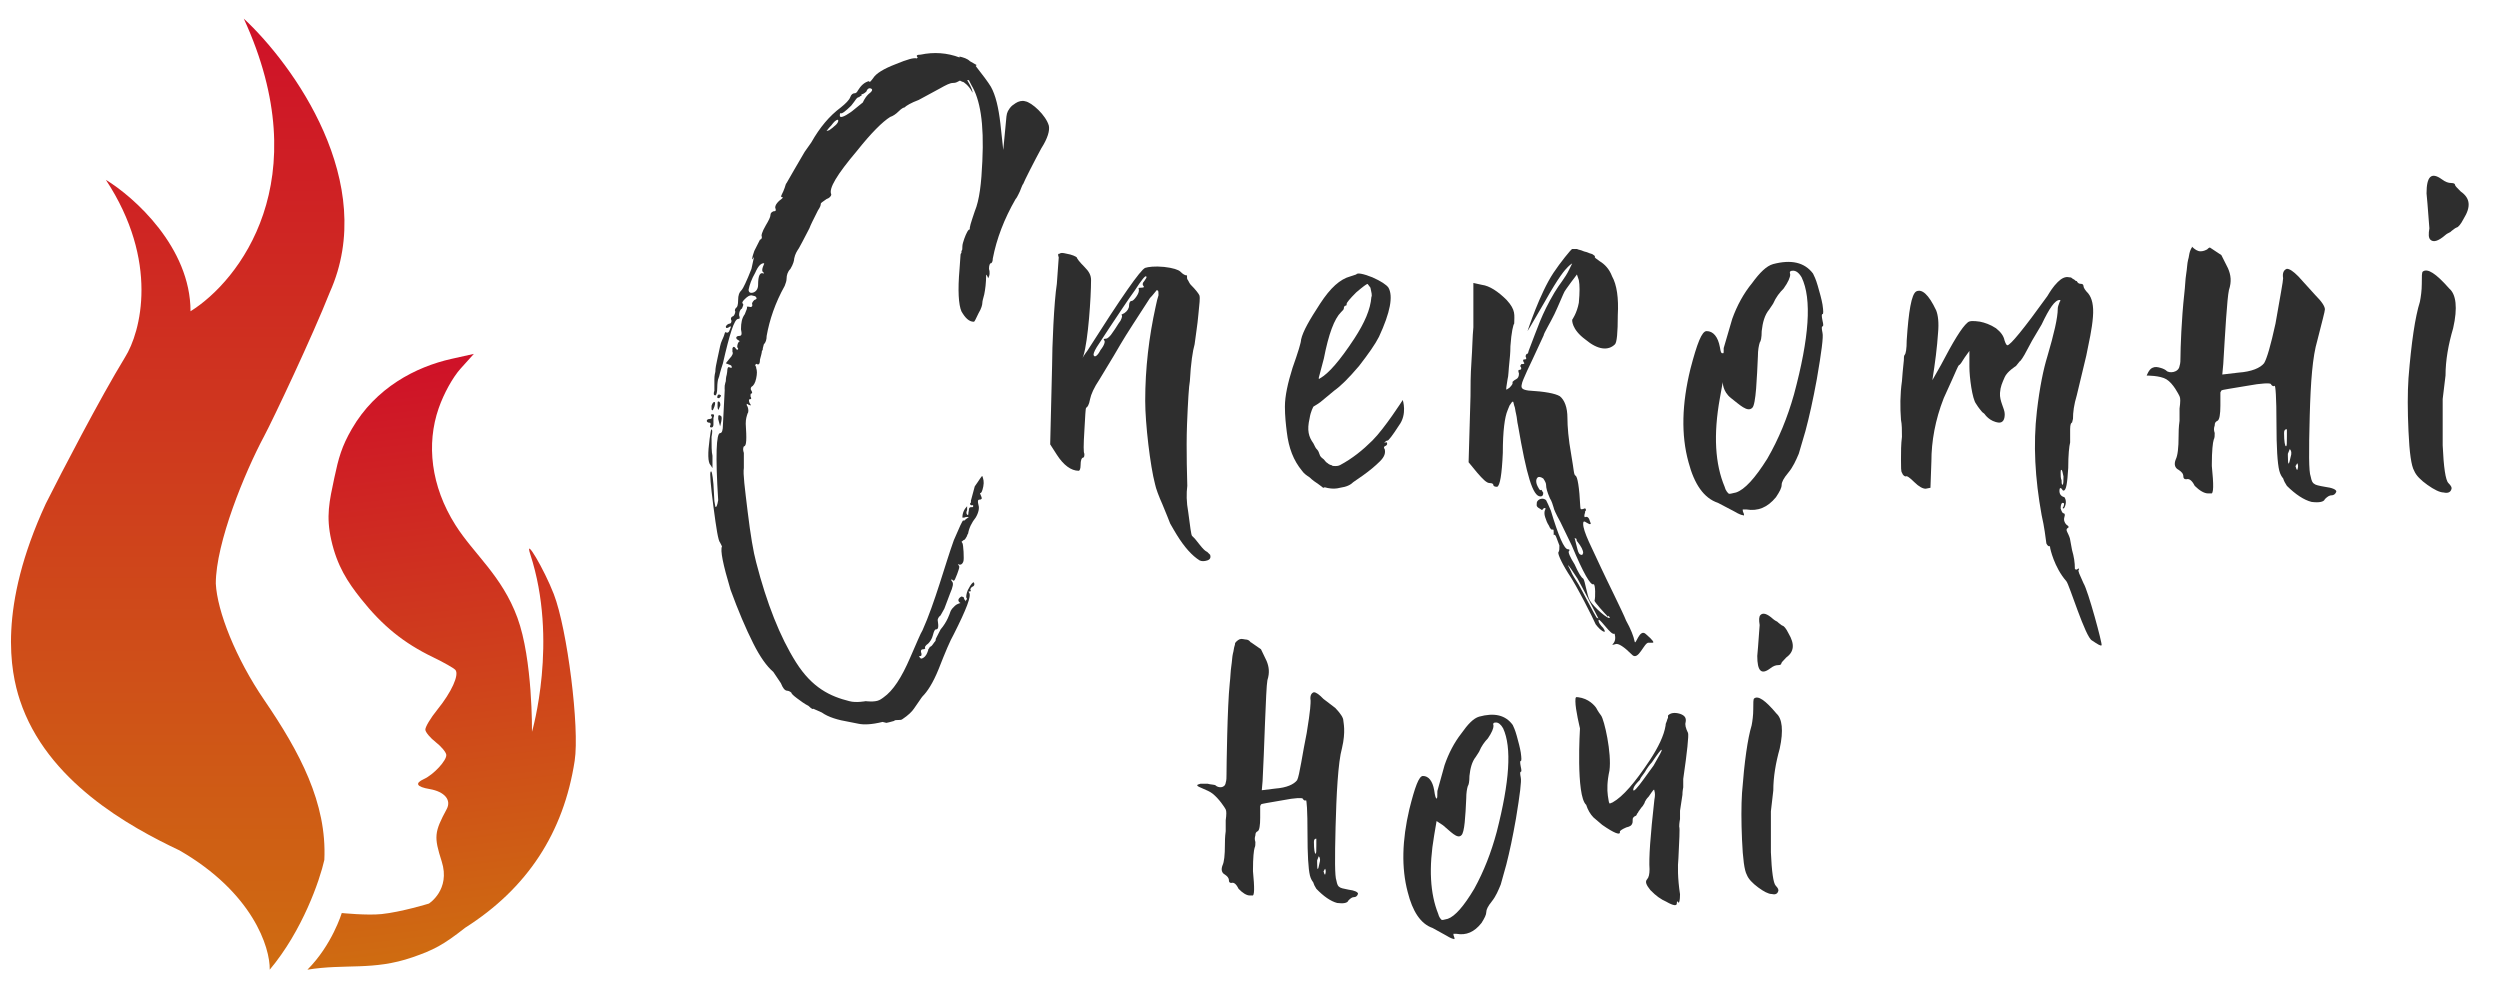
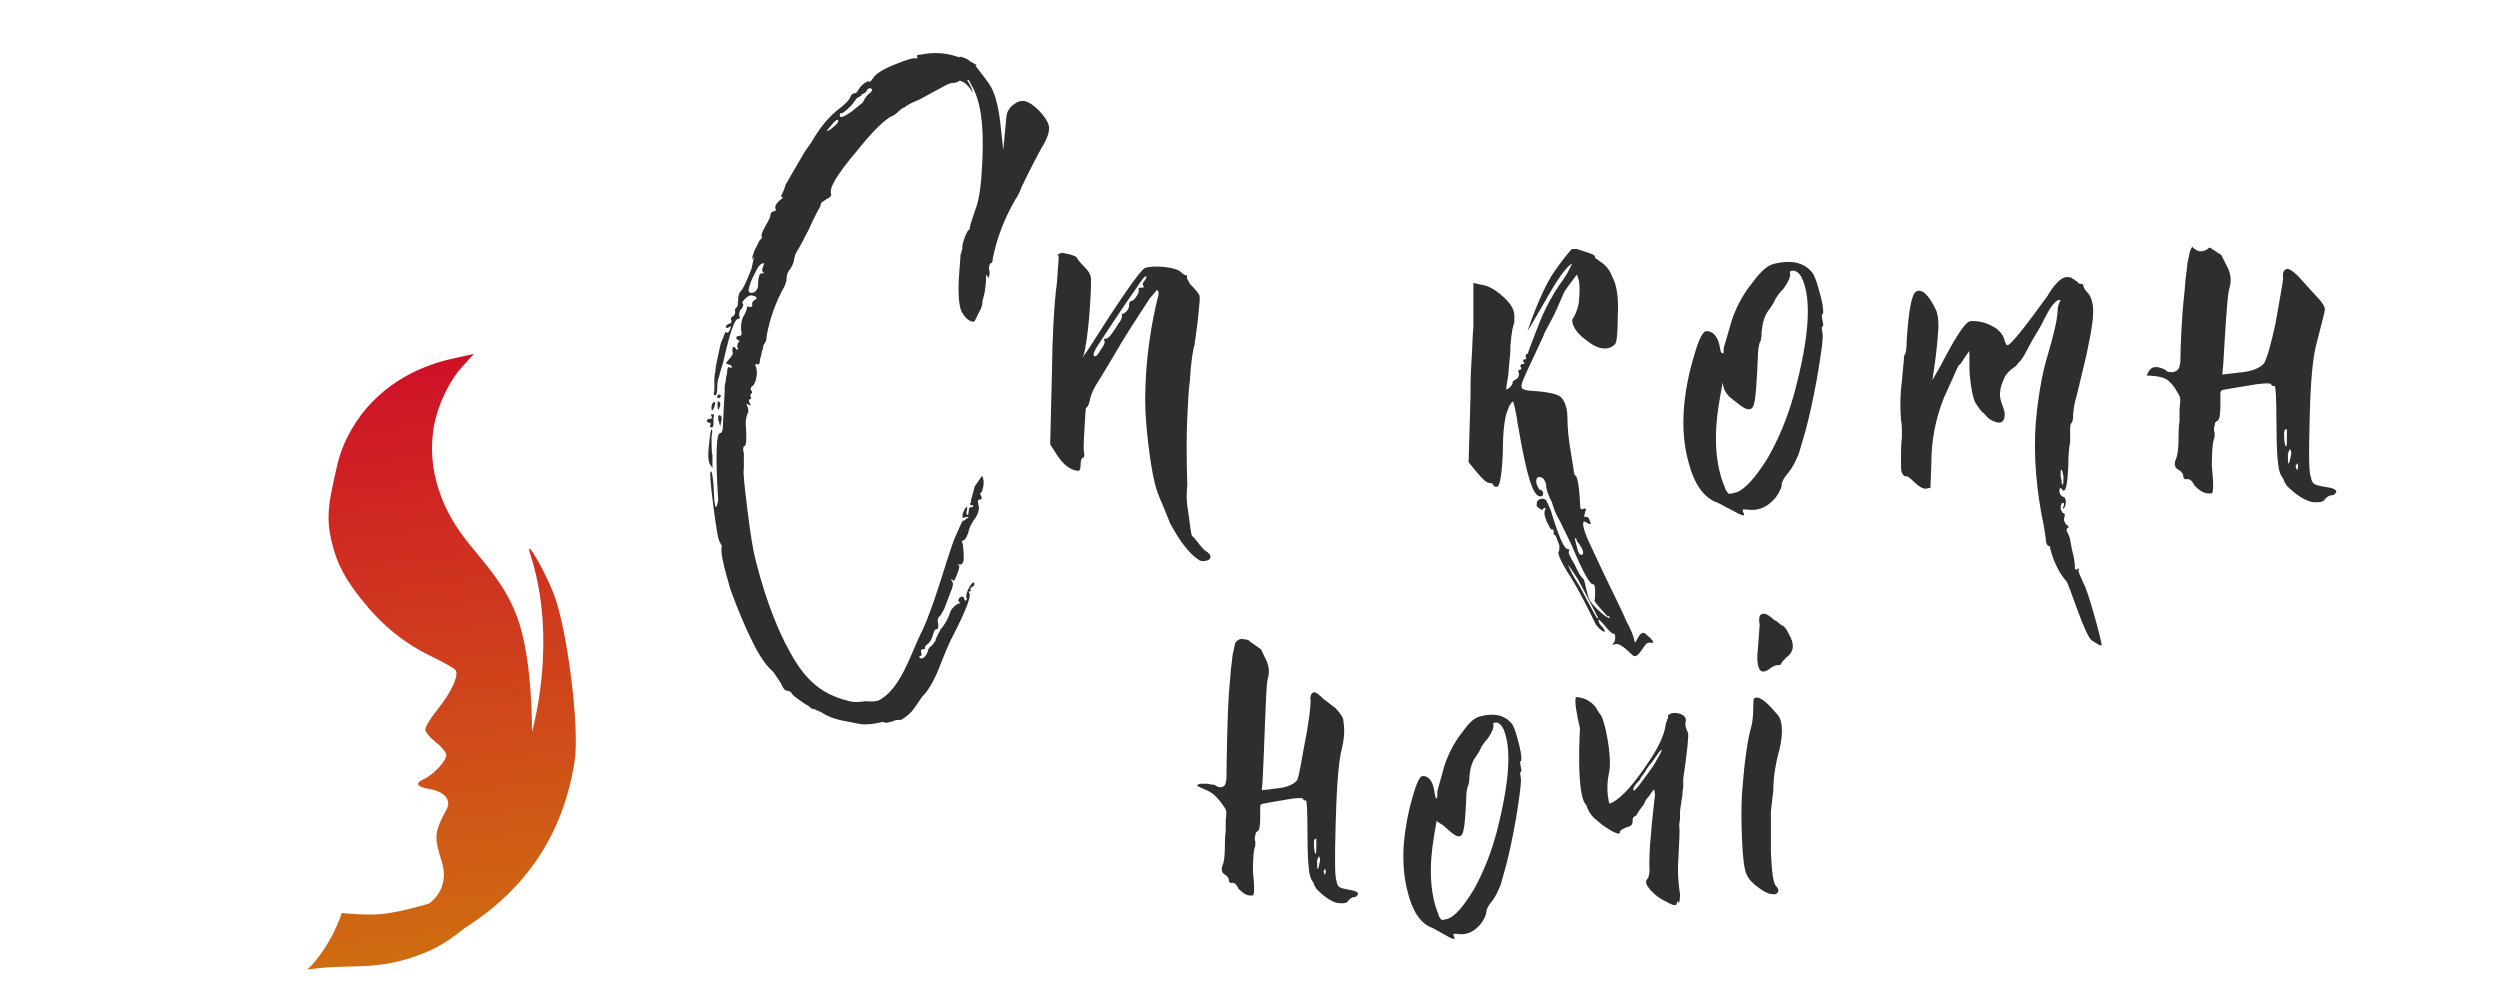
<svg xmlns="http://www.w3.org/2000/svg" width="109" height="43" viewBox="0 0 109 43" fill="none">
  <g clip-path="url(#clip0_3997_528)">
    <path d="M58.301 39.37C58.021 39.297 57.706 39.079 57.392 38.751C57.322 38.642 57.287 38.569 57.252 38.46C57.217 38.423 57.147 38.314 57.112 38.169C57.042 37.877 57.007 37.258 57.007 36.347C57.007 35.328 56.972 34.854 56.937 34.891C56.902 34.927 56.832 34.891 56.797 34.818C56.763 34.781 56.483 34.781 55.923 34.891C55.329 35 55.014 35.036 54.979 35.073L54.944 35.146C54.944 35.218 54.944 35.291 54.944 35.364C54.944 35.473 54.944 35.546 54.944 35.656C54.944 35.983 54.91 36.202 54.84 36.238C54.77 36.275 54.735 36.311 54.735 36.42C54.7 36.529 54.7 36.602 54.735 36.712C54.735 36.821 54.735 36.894 54.7 36.967C54.665 37.076 54.63 37.404 54.63 37.913C54.63 37.95 54.63 37.95 54.63 37.986C54.7 38.715 54.7 39.079 54.595 39.043C54.595 39.043 54.56 39.043 54.525 39.043H54.49C54.35 39.043 54.175 38.933 54.001 38.751C53.896 38.533 53.791 38.46 53.686 38.496C53.616 38.496 53.581 38.46 53.581 38.387C53.581 38.278 53.511 38.205 53.406 38.132C53.266 38.059 53.231 37.913 53.301 37.731C53.371 37.586 53.406 37.294 53.406 36.821C53.406 36.712 53.406 36.493 53.441 36.238C53.441 35.983 53.441 35.838 53.441 35.765C53.476 35.51 53.476 35.364 53.441 35.291C53.406 35.218 53.152 34.824 52.864 34.599C52.649 34.43 52.2 34.316 52.2 34.243C52.2 34.207 52.235 34.207 52.34 34.171C52.445 34.171 52.55 34.171 52.655 34.171C52.76 34.207 52.964 34.207 52.999 34.243C53.104 34.353 53.406 34.381 53.441 34.126C53.476 34.017 53.476 33.907 53.476 33.762C53.476 33.47 53.511 30.785 53.616 29.801C53.651 29.51 53.651 29.255 53.686 29.037C53.721 28.818 53.721 28.636 53.756 28.49C53.791 28.381 53.791 28.272 53.826 28.163C53.861 28.09 53.831 28.053 53.866 28.017C53.901 27.98 53.896 27.98 53.896 27.98C54.015 27.867 54.085 27.839 54.215 27.867C54.34 27.894 54.363 27.874 54.442 27.918C54.495 27.948 54.525 28.017 54.56 28.017L54.979 28.308L55.224 28.818C55.329 29.073 55.364 29.328 55.259 29.656C55.189 29.983 55.119 32.851 55.049 34.053L55.014 34.454L55.609 34.381C56.098 34.344 56.413 34.199 56.553 34.017C56.658 33.834 56.797 32.799 56.972 31.961C57.147 30.905 57.142 30.655 57.142 30.546C57.107 30.327 57.177 30.218 57.282 30.182C57.387 30.182 57.527 30.291 57.702 30.473L58.22 30.868C58.465 31.123 58.569 31.305 58.569 31.414C58.569 31.487 58.685 31.888 58.511 32.617C58.336 33.236 58.266 34.709 58.231 36.056C58.196 37.44 58.196 38.205 58.266 38.387C58.301 38.569 58.336 38.642 58.406 38.678C58.441 38.715 58.581 38.751 58.79 38.788C59.07 38.824 59.21 38.897 59.21 38.97C59.175 39.079 59.105 39.115 59.035 39.115C58.965 39.115 58.895 39.152 58.79 39.261C58.755 39.37 58.581 39.407 58.301 39.37ZM57.357 37.221C57.392 37.221 57.392 37.112 57.392 36.857V36.566C57.322 36.566 57.287 36.602 57.287 36.712C57.287 37.039 57.322 37.221 57.357 37.221ZM57.532 37.622C57.567 37.513 57.567 37.404 57.497 37.331L57.427 37.513V37.586C57.427 37.986 57.462 37.986 57.532 37.622ZM57.776 38.132C57.811 38.023 57.811 37.95 57.776 37.877C57.741 37.913 57.741 37.95 57.706 37.986C57.741 38.096 57.741 38.132 57.776 38.132Z" fill="#2E2E2E" />
    <path d="M63.404 40.861C63.439 40.934 63.404 40.97 63.369 40.934C63.334 40.934 63.229 40.897 63.054 40.788L62.46 40.46C61.935 40.278 61.586 39.732 61.376 38.894C61.096 37.838 61.131 36.636 61.446 35.289C61.691 34.305 61.866 33.832 62.04 33.832C62.285 33.832 62.46 34.05 62.53 34.451C62.565 34.706 62.6 34.815 62.635 34.815C62.67 34.815 62.67 34.706 62.67 34.487L62.984 33.358C63.159 32.849 63.404 32.375 63.718 31.974C63.998 31.574 64.243 31.319 64.488 31.246C65.152 31.064 65.641 31.173 65.956 31.61C65.991 31.683 66.061 31.829 66.131 32.084C66.201 32.339 66.271 32.594 66.306 32.812C66.341 33.067 66.341 33.176 66.306 33.176C66.271 33.176 66.271 33.249 66.306 33.431C66.341 33.577 66.341 33.65 66.306 33.65C66.271 33.65 66.271 33.723 66.306 33.905C66.341 34.05 66.271 34.633 66.096 35.689C65.956 36.49 65.816 37.146 65.676 37.692L65.432 38.566C65.327 38.821 65.222 39.076 65.047 39.295C64.872 39.513 64.802 39.659 64.802 39.768C64.802 39.878 64.732 40.023 64.593 40.242C64.278 40.642 63.928 40.788 63.509 40.715C63.404 40.715 63.369 40.715 63.369 40.715C63.369 40.752 63.369 40.788 63.404 40.861ZM63.124 40.06C63.439 39.95 63.823 39.513 64.278 38.749C64.698 37.984 65.012 37.182 65.257 36.272C65.816 34.087 65.921 32.594 65.537 31.756C65.432 31.574 65.327 31.501 65.222 31.501C65.117 31.501 65.082 31.537 65.117 31.647C65.117 31.756 65.047 31.938 64.872 32.193C64.732 32.339 64.593 32.521 64.488 32.776L64.348 32.994C64.173 33.213 64.103 33.504 64.068 33.832C64.068 34.087 64.033 34.233 63.998 34.269C63.963 34.378 63.928 34.56 63.928 34.815C63.893 35.58 63.855 36.308 63.715 36.418C63.54 36.6 63.229 36.236 62.914 35.981L62.635 35.798L62.53 36.418C62.285 37.838 62.355 38.967 62.705 39.841C62.74 39.987 62.809 40.06 62.844 40.096C62.88 40.133 62.949 40.096 63.124 40.06Z" fill="#2E2E2E" />
    <path d="M73.109 39.39C73.109 39.499 72.969 39.499 72.655 39.317C72.41 39.208 72.2 39.062 71.955 38.807C71.781 38.588 71.711 38.443 71.816 38.333C71.885 38.261 71.92 38.115 71.92 37.896C71.885 37.423 71.955 36.44 72.13 34.873C72.165 34.691 72.165 34.582 72.13 34.473C72.13 34.364 72.06 34.473 71.885 34.728C71.85 34.764 71.781 34.837 71.746 34.91C71.711 34.946 71.711 35.019 71.676 35.056C71.641 35.128 71.606 35.165 71.571 35.201C71.536 35.238 71.501 35.31 71.466 35.347C71.431 35.383 71.431 35.42 71.396 35.456C71.361 35.493 71.361 35.493 71.361 35.529L71.326 35.566C71.221 35.602 71.186 35.675 71.186 35.711C71.186 35.82 71.186 35.893 71.151 35.93C71.151 35.966 71.081 36.039 70.906 36.075C70.732 36.148 70.627 36.221 70.627 36.258C70.662 36.44 70.382 36.33 69.858 35.966L69.473 35.638C69.333 35.493 69.228 35.31 69.158 35.092C68.704 34.691 68.887 31.756 68.887 31.756C68.887 31.756 68.687 30.94 68.687 30.576C68.687 30.467 68.687 30.43 68.722 30.394C68.757 30.394 68.827 30.394 68.967 30.43C69.387 30.54 69.596 30.867 69.596 30.867C69.596 30.867 69.666 31.013 69.806 31.195C69.946 31.377 70.277 32.834 70.172 33.599C70.067 34.072 70.067 34.436 70.102 34.691C70.137 34.873 70.137 34.983 70.172 35.019C70.172 35.056 70.207 35.019 70.312 34.983C70.767 34.728 71.291 34.109 71.92 33.162C72.305 32.579 72.55 32.069 72.62 31.632C72.62 31.596 72.62 31.559 72.655 31.486C72.689 31.414 72.689 31.341 72.725 31.304C72.725 31.268 72.725 31.232 72.725 31.195C72.829 31.086 73.004 31.049 73.249 31.122C73.459 31.195 73.529 31.304 73.494 31.486C73.459 31.596 73.494 31.741 73.599 31.96C73.633 32.069 73.564 32.761 73.389 33.963C73.389 34.036 73.389 34.145 73.389 34.327C73.354 34.509 73.354 34.619 73.354 34.655L73.249 35.347C73.249 35.456 73.249 35.566 73.249 35.711C73.214 35.893 73.214 36.002 73.214 36.039C73.249 36.148 73.214 36.622 73.179 37.423C73.144 37.751 73.144 38.297 73.249 38.989C73.249 39.244 73.214 39.39 73.179 39.353C73.144 39.28 73.109 39.28 73.109 39.39ZM71.221 34.364C71.186 34.473 71.221 34.509 71.326 34.4C71.501 34.218 71.746 33.854 72.095 33.38C72.34 32.943 72.48 32.725 72.445 32.688C72.41 32.688 72.27 32.87 72.025 33.235C71.92 33.344 71.816 33.489 71.711 33.672C71.571 33.854 71.501 33.963 71.501 33.999C71.361 34.145 71.256 34.254 71.221 34.364Z" fill="#2E2E2E" />
    <path d="M77.176 29.146C76.791 29.437 76.617 29.255 76.617 28.599L76.651 28.199L76.721 27.252C76.686 27.033 76.686 26.888 76.756 26.815C76.861 26.706 77.036 26.742 77.316 26.997C77.351 27.033 77.421 27.07 77.49 27.106C77.561 27.179 77.63 27.215 77.665 27.252L77.735 27.288C77.77 27.288 77.875 27.398 77.98 27.616C78.26 28.09 78.225 28.417 77.875 28.672C77.735 28.818 77.665 28.891 77.665 28.927C77.665 28.964 77.63 29 77.525 29C77.421 29 77.316 29.037 77.176 29.146ZM77.246 38.979C77.106 38.979 76.896 38.87 76.651 38.688C76.407 38.506 76.232 38.324 76.162 38.142C76.057 37.959 75.987 37.45 75.952 36.612C75.917 35.811 75.917 35.119 75.952 34.572C76.057 33.188 76.197 32.205 76.372 31.622C76.407 31.44 76.442 31.185 76.442 30.93C76.442 30.639 76.442 30.493 76.477 30.457C76.651 30.311 76.966 30.53 77.456 31.113C77.7 31.331 77.77 31.841 77.595 32.642C77.421 33.261 77.316 33.88 77.316 34.463L77.211 35.374C77.211 35.41 77.211 35.556 77.211 35.774C77.211 36.029 77.211 36.248 77.211 36.503C77.211 36.758 77.211 36.976 77.211 37.158C77.246 37.996 77.316 38.506 77.421 38.615C77.525 38.724 77.561 38.797 77.525 38.87C77.49 38.979 77.386 39.016 77.246 38.979Z" fill="#2E2E2E" />
    <path d="M37.444 31.558L37.03 31.476C36.533 31.393 36.119 31.27 35.829 31.064L35.456 30.899C35.456 30.941 35.373 30.899 35.249 30.776C35.083 30.694 34.917 30.57 34.752 30.447C34.586 30.323 34.503 30.241 34.503 30.2C34.462 30.159 34.379 30.118 34.337 30.118C34.213 30.118 34.13 29.994 34.047 29.788L33.716 29.295C33.426 29.048 33.136 28.636 32.846 28.06C32.514 27.402 32.183 26.62 31.852 25.715C31.52 24.604 31.396 23.986 31.479 23.822L31.396 23.657C31.313 23.575 31.23 23.04 31.106 22.093C30.982 21.147 30.94 20.612 30.982 20.571C31.023 20.489 31.064 20.653 31.106 21.106L31.147 21.847L31.189 22.093C31.23 22.135 31.272 22.052 31.313 21.805C31.189 19.871 31.23 18.884 31.396 18.884C31.479 18.884 31.52 18.76 31.52 18.514L31.597 17.008C31.597 17.008 31.588 16.889 31.597 16.814C31.607 16.737 31.645 16.621 31.645 16.621C31.645 16.621 31.645 16.456 31.686 16.333C31.727 16.168 31.686 16.044 31.769 16.003L31.893 16.044C31.893 16.044 31.934 15.962 31.852 15.921L31.645 15.839L31.81 15.633C31.934 15.51 31.976 15.386 31.934 15.345V15.18C31.976 15.098 32.017 15.098 32.1 15.222C32.142 15.263 32.142 15.263 32.183 15.222C32.183 15.18 32.183 15.18 32.142 15.139C32.142 15.016 32.183 14.934 32.224 14.892C32.266 14.892 32.266 14.892 32.224 14.851C32.142 14.81 32.1 14.769 32.1 14.728C32.1 14.687 32.142 14.646 32.224 14.646C32.349 14.646 32.349 14.563 32.307 14.357C32.307 14.069 32.349 13.864 32.473 13.699C32.556 13.493 32.597 13.411 32.556 13.37H32.639C32.763 13.411 32.804 13.37 32.804 13.287C32.763 13.246 32.804 13.164 32.887 13.082C33.012 13.041 33.012 12.999 32.929 12.917L32.763 12.876C32.68 12.876 32.597 12.917 32.473 13.041C32.349 13.164 32.349 13.205 32.39 13.246C32.432 13.287 32.39 13.329 32.349 13.452C32.266 13.493 32.224 13.617 32.224 13.74C32.266 13.864 32.266 13.905 32.183 13.905C32.017 13.905 31.81 14.563 31.52 15.839C31.396 16.209 31.355 16.411 31.355 16.411L31.305 16.554C31.305 16.554 31.272 16.703 31.272 16.909C31.272 17.114 31.23 17.238 31.189 17.238C31.106 17.238 31.106 17.156 31.147 17.032V16.538C31.147 16.497 31.147 16.374 31.189 16.209C31.189 16.044 31.23 15.88 31.272 15.674C31.313 15.468 31.355 15.304 31.396 15.098C31.437 14.892 31.52 14.769 31.562 14.646C31.603 14.522 31.603 14.481 31.645 14.481C31.686 14.522 31.769 14.522 31.81 14.399C31.852 14.275 31.893 14.234 31.852 14.234C31.852 14.234 31.81 14.234 31.769 14.275C31.686 14.316 31.645 14.316 31.645 14.234C31.686 14.152 31.769 14.111 31.81 14.111C31.852 14.111 31.893 14.069 31.893 13.987C31.852 13.905 31.852 13.822 31.976 13.781C32.017 13.74 32.059 13.658 32.059 13.576C32.017 13.534 32.059 13.452 32.1 13.411C32.142 13.411 32.183 13.287 32.183 13.082C32.183 12.876 32.224 12.753 32.349 12.629C32.39 12.588 32.556 12.259 32.763 11.724L32.887 11.148V11.189C32.804 11.312 32.763 11.354 32.804 11.23C32.804 11.189 32.846 11.066 32.887 10.942L33.136 10.448C33.177 10.448 33.219 10.407 33.219 10.325C33.177 10.284 33.219 10.119 33.385 9.831C33.509 9.625 33.592 9.461 33.592 9.378C33.592 9.296 33.633 9.255 33.716 9.214C33.84 9.214 33.84 9.173 33.799 9.049C33.799 8.967 33.84 8.885 33.965 8.761C34.13 8.638 34.172 8.596 34.089 8.596C34.047 8.596 34.047 8.555 34.089 8.473C34.13 8.391 34.172 8.308 34.213 8.185C34.255 8.062 34.255 8.02 34.296 7.979L34.627 7.403L35.083 6.621L35.373 6.21C35.746 5.551 36.16 5.058 36.657 4.687C36.864 4.523 37.03 4.358 37.072 4.235C37.113 4.111 37.196 4.07 37.237 4.07C37.32 4.07 37.362 4.029 37.403 3.947C37.527 3.741 37.693 3.576 37.9 3.535C37.9 3.617 37.942 3.576 38.066 3.412C38.19 3.206 38.522 3 39.06 2.794C39.557 2.589 39.847 2.506 39.972 2.548L40.013 2.506C39.93 2.424 39.972 2.383 40.137 2.383C40.717 2.259 41.297 2.301 41.836 2.506V2.465C42.002 2.506 42.167 2.548 42.292 2.671L42.582 2.836L42.54 2.877C42.83 3.247 43.079 3.576 43.203 3.782C43.41 4.152 43.535 4.687 43.617 5.387L43.742 6.539L43.866 5.238C43.886 4.989 43.896 4.897 44.018 4.729C44.098 4.618 44.156 4.58 44.28 4.498C44.404 4.415 44.57 4.374 44.694 4.415C44.984 4.457 45.606 5.029 45.73 5.482C45.772 5.688 45.689 6.017 45.399 6.47C45.109 7.004 44.653 7.897 44.612 8.02C44.57 8.062 44.57 8.103 44.529 8.185C44.487 8.308 44.446 8.391 44.404 8.473C44.363 8.555 44.322 8.638 44.28 8.679C43.783 9.543 43.452 10.407 43.286 11.271C43.286 11.395 43.245 11.477 43.203 11.477C43.162 11.477 43.12 11.559 43.12 11.724C43.162 11.847 43.162 12.012 43.079 12.135C43.079 12.094 43.037 12.012 42.996 11.971C42.996 12.341 42.955 12.629 42.913 12.835C42.872 12.999 42.83 13.123 42.83 13.205C42.83 13.287 42.789 13.452 42.664 13.658C42.54 13.905 42.499 14.028 42.457 14.028C42.25 14.028 42.084 13.864 41.919 13.576C41.794 13.287 41.753 12.67 41.836 11.724L41.877 11.148C41.877 11.107 41.877 11.066 41.919 11.024V10.942C41.96 10.901 41.96 10.86 41.96 10.736C41.96 10.654 42.002 10.53 42.043 10.407C42.084 10.284 42.126 10.201 42.167 10.119C42.209 10.037 42.25 9.996 42.292 9.996C42.25 9.954 42.333 9.708 42.499 9.214C42.706 8.72 42.789 7.979 42.83 7.033C42.913 5.346 42.728 4.33 42.355 3.712L42.243 3.494H42.167C42.167 3.494 42.404 3.864 42.404 4.044C42.243 3.712 42.002 3.576 42.002 3.576C41.965 3.576 41.853 3.514 41.853 3.514L41.731 3.576C41.731 3.576 41.67 3.617 41.546 3.617C41.422 3.617 41.256 3.7 40.966 3.864L40.054 4.358C39.723 4.482 39.516 4.605 39.433 4.687C39.392 4.687 39.309 4.728 39.184 4.852C39.06 4.975 38.936 5.058 38.812 5.099C38.48 5.305 37.983 5.798 37.362 6.58C36.492 7.609 36.119 8.226 36.243 8.473C36.243 8.555 36.16 8.638 36.036 8.679C35.87 8.802 35.787 8.843 35.787 8.885C35.787 8.967 35.746 9.049 35.663 9.173C35.456 9.584 35.332 9.831 35.29 9.954C35.042 10.448 34.876 10.736 34.834 10.819C34.752 10.942 34.669 11.066 34.627 11.271C34.627 11.354 34.586 11.518 34.462 11.724C34.337 11.847 34.296 12.012 34.296 12.135C34.296 12.259 34.255 12.341 34.213 12.464C33.799 13.205 33.55 13.946 33.426 14.646C33.426 14.81 33.385 14.934 33.302 15.016L33.26 15.18C33.26 15.222 33.26 15.263 33.219 15.304C33.219 15.386 33.177 15.51 33.136 15.674C33.136 15.839 33.094 15.921 33.012 15.88C32.97 15.839 32.929 15.88 32.929 15.962C32.97 15.962 32.97 16.003 32.97 16.044C33.012 16.168 33.012 16.291 32.97 16.497C32.929 16.703 32.846 16.826 32.763 16.867C32.722 16.909 32.722 16.991 32.763 17.032C32.804 17.114 32.804 17.156 32.763 17.156C32.722 17.156 32.722 17.197 32.722 17.279C32.763 17.361 32.763 17.402 32.722 17.402C32.639 17.402 32.639 17.444 32.68 17.567C32.763 17.691 32.763 17.691 32.639 17.649C32.597 17.608 32.556 17.608 32.556 17.608C32.556 17.649 32.556 17.691 32.597 17.732C32.639 17.855 32.639 17.979 32.597 18.02C32.556 18.143 32.514 18.267 32.514 18.472C32.556 19.131 32.556 19.46 32.432 19.46C32.39 19.542 32.39 19.625 32.432 19.748V20.406C32.39 20.653 32.473 21.27 32.597 22.299C32.722 23.328 32.846 24.069 32.97 24.521C33.426 26.291 34.006 27.772 34.71 28.883C35.414 29.994 36.202 30.364 37.03 30.57C37.32 30.653 37.747 30.57 37.747 30.57C37.747 30.57 38.126 30.624 38.334 30.526C38.413 30.49 38.522 30.406 38.522 30.406C38.936 30.118 39.309 29.542 39.682 28.677C39.972 28.019 40.137 27.608 40.22 27.484C40.759 26.291 41.215 24.582 41.587 23.553C41.836 22.977 41.96 22.689 42.002 22.689C42.043 22.73 42.11 22.636 42.11 22.636L42.241 22.543C42.241 22.543 42.16 22.532 42.11 22.543C42.083 22.549 42.043 22.566 42.043 22.566H41.96C41.96 22.36 42.043 22.195 42.167 22.072V22.236C42.126 22.319 42.126 22.401 42.167 22.442C42.25 22.483 42.2 22.379 42.241 22.255C42.241 22.091 42.333 22.113 42.374 22.113C42.457 22.113 42.425 22.087 42.425 22.087C42.425 22.087 42.439 22.048 42.425 22.03C42.408 22.009 42.38 22.043 42.355 22.03C42.312 22.009 42.25 21.989 42.333 21.907C42.333 21.866 42.333 21.825 42.333 21.825L42.499 21.207C42.706 20.919 42.789 20.755 42.83 20.755C42.872 20.878 42.913 21.002 42.872 21.207C42.83 21.413 42.789 21.496 42.747 21.496C42.706 21.496 42.747 21.537 42.789 21.66C42.83 21.742 42.789 21.784 42.706 21.784C42.623 21.784 42.623 21.866 42.664 22.03C42.706 22.154 42.664 22.36 42.54 22.566C42.374 22.771 42.25 23.018 42.209 23.265C42.167 23.306 42.167 23.388 42.126 23.43C42.084 23.512 42.043 23.553 42.002 23.553L41.96 23.594C41.919 23.594 41.919 23.635 41.96 23.677C42.002 23.718 42.043 24.398 42.002 24.48C41.96 24.604 41.877 24.645 41.794 24.604C41.753 24.604 41.753 24.604 41.794 24.645C41.836 24.686 41.836 24.727 41.794 24.851C41.753 24.974 41.712 25.097 41.67 25.18C41.629 25.303 41.587 25.344 41.546 25.303C41.505 25.262 41.505 25.262 41.505 25.262C41.463 25.262 41.463 25.303 41.505 25.344C41.587 25.427 41.546 25.591 41.422 25.879L41.173 26.538C41.049 26.743 41.007 26.867 40.966 26.867C40.925 26.908 40.883 26.99 40.883 27.031C40.925 27.32 40.925 27.443 40.8 27.443C40.759 27.443 40.717 27.525 40.676 27.69C40.635 27.854 40.552 27.978 40.469 28.06C40.344 28.142 40.303 28.225 40.344 28.266C40.303 28.307 40.303 28.307 40.262 28.307C40.137 28.307 40.137 28.389 40.179 28.513C40.179 28.554 40.177 28.601 40.136 28.601C40.011 28.601 40.119 28.677 40.119 28.677C40.119 28.677 40.137 28.76 40.262 28.677C40.386 28.595 40.427 28.472 40.469 28.348C40.469 28.307 40.469 28.307 40.51 28.266L40.552 28.184C40.552 28.225 40.593 28.184 40.635 28.142C40.676 28.101 40.717 28.019 40.759 27.978C40.8 27.937 40.8 27.896 40.8 27.854L41.01 27.443C41.3 27.114 41.422 26.712 41.422 26.712C41.422 26.712 41.45 26.626 41.485 26.579C41.533 26.515 41.5 26.547 41.624 26.424C41.748 26.3 41.919 26.291 41.877 26.291C41.794 26.25 41.707 26.132 41.914 26.008C41.955 26.008 42.02 26.044 42.02 26.044C42.02 26.044 42.043 26.167 42.084 26.167C42.084 26.262 42.084 26.209 42.126 26.167C42.167 26.126 42.167 26.085 42.126 26.044C42.126 25.92 42.167 25.756 42.25 25.632C42.333 25.468 42.416 25.386 42.457 25.386C42.499 25.468 42.499 25.55 42.374 25.591C42.292 25.674 42.292 25.715 42.333 25.756L42.292 25.797C42.25 25.756 42.209 25.797 42.25 25.838C42.374 25.962 42.126 26.579 41.587 27.649C41.422 27.937 41.215 28.43 40.925 29.171C40.676 29.788 40.427 30.159 40.22 30.365C40.179 30.406 40.054 30.611 39.847 30.899C39.764 31.023 39.599 31.188 39.35 31.352C39.309 31.393 39.226 31.393 39.143 31.393C39.06 31.393 39.019 31.393 38.977 31.434C38.812 31.476 38.687 31.517 38.646 31.517L38.48 31.476C37.983 31.599 37.652 31.599 37.444 31.558ZM36.616 5.058C36.657 5.222 37.145 4.852 37.145 4.852L37.622 4.465C37.622 4.465 37.693 4.276 37.859 4.111C38.025 3.988 38.066 3.905 37.983 3.864C37.9 3.823 37.817 3.864 37.776 3.988C37.693 4.07 37.61 4.111 37.569 4.111C37.569 4.111 37.542 4.152 37.569 4.152C37.62 4.152 37.467 4.193 37.467 4.235C37.343 4.235 37.32 4.358 37.113 4.605C36.864 4.852 36.699 4.975 36.657 4.934C36.616 4.934 36.616 4.975 36.616 5.058ZM36.367 5.51C36.533 5.387 36.575 5.263 36.533 5.222C36.45 5.222 36.367 5.305 36.243 5.469C36.119 5.593 36.036 5.716 36.036 5.716L36.16 5.675C36.202 5.634 36.285 5.593 36.367 5.51ZM32.846 12.753C32.97 12.711 33.053 12.588 33.053 12.423C33.053 12.012 33.136 11.847 33.302 11.93V11.888C33.219 11.847 33.219 11.765 33.26 11.642C33.302 11.518 33.343 11.477 33.302 11.477C33.177 11.477 33.053 11.6 32.929 11.888C32.763 12.177 32.68 12.423 32.639 12.629C32.639 12.753 32.722 12.794 32.846 12.753ZM31.355 17.361C31.313 17.361 31.272 17.361 31.272 17.32C31.272 17.238 31.313 17.197 31.355 17.197L31.437 17.238C31.437 17.279 31.396 17.32 31.355 17.361ZM31.147 17.732C31.106 17.814 31.106 17.855 31.064 17.896L31.023 17.855C31.023 17.814 31.023 17.732 31.023 17.691C31.064 17.567 31.106 17.526 31.147 17.526C31.189 17.526 31.189 17.608 31.147 17.732ZM31.325 17.874C31.284 17.833 31.284 17.75 31.284 17.668C31.284 17.545 31.284 17.503 31.325 17.503C31.367 17.503 31.408 17.545 31.408 17.668L31.325 17.874ZM31.023 18.637C30.94 18.637 30.94 18.596 30.982 18.514C30.982 18.472 30.982 18.431 30.94 18.431C30.857 18.431 30.816 18.39 30.816 18.349C30.816 18.308 30.857 18.267 30.94 18.267C31.023 18.267 31.064 18.226 31.023 18.143C30.982 18.102 30.982 18.061 31.064 18.061C31.147 18.061 31.147 18.102 31.106 18.226V18.514C31.106 18.596 31.064 18.637 31.023 18.637ZM31.396 18.585C31.396 18.585 31.355 18.431 31.313 18.267C31.313 18.143 31.313 18.102 31.355 18.102C31.355 18.102 31.396 18.102 31.437 18.143C31.52 18.184 31.396 18.585 31.396 18.585ZM30.982 20.283C30.857 20.16 30.857 19.748 30.94 19.131C30.982 18.884 30.982 18.76 31.023 18.719C31.064 18.719 31.064 18.843 31.023 19.048C31.023 19.419 31.023 19.707 31.064 19.871V20.406C31.023 20.365 31.023 20.324 30.982 20.283Z" fill="#2E2E2E" />
    <path d="M52.305 24.435C51.974 24.229 51.642 23.859 51.311 23.324C51.228 23.201 51.145 23.036 51.021 22.83C50.979 22.707 50.855 22.419 50.689 22.007C50.524 21.637 50.399 21.308 50.358 21.102C50.151 20.32 49.931 18.468 49.931 17.481C49.931 16.041 50.097 14.683 50.387 13.366C50.428 13.16 50.47 12.995 50.511 12.872C50.511 12.749 50.511 12.666 50.47 12.666C50.428 12.625 50.428 12.666 50.387 12.707C50.345 12.749 50.263 12.872 50.138 12.995L49.392 14.148C48.937 14.847 48.688 15.3 48.564 15.506L47.943 16.534C47.694 16.905 47.57 17.193 47.528 17.398C47.487 17.645 47.404 17.769 47.362 17.769C47.321 17.81 47.321 18.139 47.28 18.756C47.238 19.415 47.238 19.744 47.28 19.785C47.28 19.867 47.28 19.909 47.238 19.95C47.155 19.95 47.114 20.073 47.114 20.279C47.114 20.444 47.072 20.526 47.031 20.526C46.7 20.526 46.368 20.279 46.078 19.826L45.788 19.374L45.871 15.958C45.871 15.135 45.954 13.158 46.078 12.376L46.161 11.223C46.12 11.1 46.12 11.059 46.203 11.059C46.244 11.018 46.327 11.018 46.492 11.059C46.741 11.1 46.907 11.182 46.948 11.223C46.948 11.265 47.072 11.429 47.28 11.635C47.487 11.841 47.57 12.005 47.57 12.211C47.57 12.952 47.445 14.847 47.238 15.506C47.197 15.588 47.197 15.67 47.155 15.711C47.197 15.588 47.28 15.464 47.404 15.3C48.895 12.954 49.724 11.761 49.931 11.679C50.055 11.638 50.345 11.596 50.76 11.638C51.133 11.679 51.381 11.761 51.464 11.843C51.588 11.967 51.671 12.008 51.754 12.008V12.09C51.754 12.131 51.754 12.172 51.795 12.214C51.837 12.296 51.878 12.378 51.92 12.419C52.127 12.625 52.251 12.79 52.292 12.872C52.334 12.995 52.292 13.242 52.251 13.695C52.21 14.189 52.127 14.642 52.085 15.012C52.002 15.3 51.92 15.835 51.878 16.617C51.837 16.822 51.795 17.481 51.754 18.509C51.712 19.579 51.766 21.143 51.766 21.184C51.725 21.513 51.725 21.884 51.808 22.336C51.891 22.954 51.932 23.324 51.974 23.365L52.098 23.489C52.264 23.694 52.388 23.859 52.471 23.941C52.512 23.982 52.554 24.024 52.636 24.065C52.678 24.106 52.719 24.147 52.761 24.188C52.802 24.312 52.761 24.394 52.636 24.435C52.512 24.476 52.388 24.476 52.305 24.435ZM47.694 15.506C47.735 15.588 47.86 15.506 47.984 15.259C48.15 15.053 48.191 14.888 48.15 14.847C48.108 14.806 48.108 14.765 48.233 14.765C48.274 14.765 48.398 14.683 48.523 14.477C48.647 14.312 48.73 14.148 48.854 13.983C48.937 13.819 48.937 13.736 48.895 13.736C48.854 13.736 48.895 13.736 48.937 13.695L49.02 13.654C49.144 13.572 49.227 13.448 49.227 13.325C49.227 13.201 49.268 13.119 49.351 13.119C49.392 13.119 49.475 13.037 49.558 12.913C49.641 12.79 49.682 12.666 49.641 12.584C49.641 12.543 49.682 12.543 49.765 12.543C49.89 12.543 49.89 12.502 49.848 12.461C49.807 12.419 49.807 12.337 49.89 12.255C49.972 12.131 50.014 12.09 49.972 12.049C49.931 12.008 49.765 12.214 49.475 12.666C49.144 13.119 48.771 13.695 48.357 14.312L47.818 15.135C47.694 15.341 47.653 15.464 47.694 15.506Z" fill="#2E2E2E" />
-     <path d="M57.721 21.267C57.721 21.308 57.721 21.308 57.721 21.267C57.68 21.267 57.68 21.267 57.638 21.225L57.472 21.102C57.348 21.02 57.224 20.937 57.1 20.814C56.975 20.732 56.851 20.649 56.768 20.526C56.395 20.073 56.188 19.538 56.105 18.839C56.064 18.509 56.022 18.139 56.022 17.728C56.022 17.275 56.147 16.699 56.354 16.041C56.602 15.341 56.727 14.93 56.727 14.806C56.81 14.436 57.1 13.942 57.555 13.242C58.011 12.543 58.425 12.172 58.881 12.049L59.13 11.967C59.171 11.884 59.42 11.926 59.834 12.09C60.207 12.255 60.455 12.419 60.538 12.543C60.745 12.913 60.621 13.613 60.124 14.683C59.958 15.012 59.668 15.423 59.254 15.958C58.798 16.493 58.467 16.822 58.177 17.028L57.68 17.44C57.555 17.563 57.265 17.728 57.265 17.728C57.265 17.728 57.141 17.946 57.1 18.234C56.975 18.769 57.058 19.044 57.265 19.332L57.348 19.497C57.39 19.579 57.432 19.592 57.472 19.662C57.515 19.737 57.514 19.785 57.555 19.867C57.597 19.95 57.68 19.991 57.721 20.032C57.762 20.073 57.804 20.155 57.887 20.197C57.928 20.238 58.011 20.279 58.052 20.279C58.094 20.32 58.135 20.32 58.218 20.32C58.26 20.32 58.342 20.32 58.425 20.279C58.964 19.991 59.42 19.621 59.834 19.209C60.372 18.674 61.16 17.44 61.16 17.44C61.16 17.44 61.367 18.057 60.994 18.551C60.704 19.003 60.538 19.209 60.497 19.209C60.455 19.209 60.414 19.239 60.373 19.28C60.332 19.321 60.374 19.291 60.415 19.291C60.457 19.25 60.455 19.291 60.455 19.291C60.497 19.332 60.497 19.415 60.372 19.456C60.331 19.497 60.331 19.538 60.372 19.579C60.414 19.744 60.372 19.909 60.165 20.114C59.958 20.32 59.71 20.526 59.42 20.732L59.005 21.02C58.881 21.143 58.715 21.225 58.425 21.267C58.135 21.349 57.845 21.267 57.845 21.267C57.845 21.267 57.721 21.225 57.721 21.267ZM57.514 16.411C57.472 16.534 57.514 16.534 57.555 16.493C57.928 16.288 58.425 15.711 59.047 14.765C59.502 14.065 59.751 13.489 59.792 12.954C59.834 12.872 59.792 12.749 59.751 12.543L59.627 12.378C59.585 12.378 59.42 12.502 59.13 12.749C58.84 13.037 58.715 13.201 58.715 13.242C58.715 13.284 58.715 13.325 58.674 13.325C58.632 13.325 58.591 13.366 58.591 13.448C58.591 13.489 58.55 13.53 58.467 13.613C58.177 13.901 57.928 14.559 57.721 15.629L57.514 16.411Z" fill="#2E2E2E" />
    <path d="M71.89 28.022C71.683 27.981 71.434 28.863 71.144 28.534C70.813 28.205 70.564 28.04 70.44 28.082C70.316 28.123 70.274 28.123 70.316 28.082C70.44 27.958 70.44 27.794 70.398 27.629C70.316 27.67 70.191 27.547 69.984 27.3C69.777 27.053 69.694 26.971 69.694 27.053C69.694 27.135 69.777 27.259 69.901 27.382C69.984 27.506 69.984 27.547 69.943 27.547C69.818 27.506 69.694 27.382 69.57 27.218C69.487 27.012 68.736 25.512 68.363 24.977C68.031 24.442 67.907 24.113 67.949 24.072C67.99 24.031 67.99 23.907 67.99 23.784C67.949 23.66 67.907 23.578 67.866 23.455C67.824 23.331 67.783 23.29 67.741 23.331V23.208C67.741 23.125 67.741 23.084 67.7 23.084C67.659 23.125 67.576 23.043 67.534 22.92C67.451 22.796 67.41 22.673 67.369 22.549C67.327 22.426 67.327 22.302 67.369 22.22C67.41 22.179 67.369 22.151 67.369 22.151C67.369 22.151 67.327 22.138 67.286 22.179C67.244 22.22 67.244 22.261 67.203 22.22C67.161 22.179 66.985 22.126 66.999 22.013C67.009 21.923 66.994 21.9 67.034 21.847C67.078 21.789 67.135 21.759 67.203 21.747C67.289 21.73 67.369 21.767 67.41 21.809C67.451 21.891 67.534 22.056 67.617 22.261C67.949 23.372 68.197 23.948 68.363 23.948C68.446 23.948 68.446 23.99 68.404 24.031C68.363 24.072 68.446 24.278 68.653 24.607C68.819 24.977 68.943 25.183 69.026 25.224C69.109 25.306 69.191 25.974 69.316 26.18C69.481 26.468 70.15 27.053 70.191 26.929C70.15 26.888 70.15 26.847 70.15 26.847C70.108 26.888 70.067 26.888 70.067 26.847C70.025 26.806 69.481 26.221 69.523 26.18C69.564 26.056 69.564 25.471 69.481 25.471C69.357 25.553 69.026 24.977 68.529 23.784L68.031 22.755C67.824 22.385 67.741 22.179 67.741 22.138C67.7 22.014 67.659 21.85 67.576 21.726C67.451 21.438 67.41 21.274 67.41 21.15C67.41 21.068 67.369 20.986 67.286 20.862C67.161 20.78 67.079 20.78 67.037 20.821C66.954 20.903 66.954 21.068 67.079 21.274C67.12 21.356 67.161 21.397 67.203 21.356C67.244 21.397 67.244 21.438 67.286 21.48C67.286 21.603 67.244 21.644 67.161 21.644C66.83 21.644 66.559 20.732 66.186 18.551C66.144 18.386 66.144 18.221 66.103 18.057C66.061 17.892 66.061 17.769 66.02 17.686L65.979 17.522C65.937 17.481 65.896 17.563 65.813 17.686L65.73 17.892C65.606 18.18 65.523 18.798 65.523 19.744C65.481 20.691 65.399 21.184 65.274 21.225C65.15 21.225 65.109 21.184 65.109 21.143C65.109 21.102 65.067 21.061 64.943 21.061C64.819 21.061 64.653 20.896 64.404 20.608L64.031 20.155L64.114 17.275C64.114 16.864 64.114 16.37 64.156 15.752C64.197 15.176 64.197 14.683 64.239 14.271C64.239 13.86 64.239 13.572 64.239 13.407V12.337L64.611 12.419C64.943 12.461 65.316 12.707 65.689 13.078C66.103 13.53 66.02 13.736 66.02 14.107C65.979 14.148 65.896 14.477 65.854 15.094C65.854 15.176 65.854 15.382 65.813 15.752C65.771 16.123 65.771 16.411 65.73 16.534C65.689 16.822 65.647 16.987 65.689 16.987L65.813 16.905C65.937 16.781 65.979 16.699 65.937 16.658C65.979 16.617 66.02 16.576 66.103 16.534C66.186 16.493 66.227 16.411 66.227 16.288C66.186 16.164 66.186 16.123 66.269 16.123C66.31 16.123 66.351 16.082 66.31 15.999C66.269 15.958 66.269 15.958 66.31 15.917C66.31 15.876 66.31 15.876 66.351 15.876C66.476 15.876 66.476 15.835 66.434 15.794C66.393 15.711 66.393 15.67 66.476 15.67C66.559 15.67 66.559 15.629 66.517 15.547C66.517 15.464 66.559 15.423 66.6 15.423C66.641 15.382 66.631 15.342 66.651 15.291C67.051 14.266 67.2 13.727 67.774 12.755C68.004 12.366 68.224 12.152 68.421 11.745C68.47 11.644 68.547 11.486 68.547 11.486C68.547 11.486 68.483 11.515 68.359 11.639C68.235 11.762 67.975 12.044 67.353 13.155C66.691 14.307 66.6 14.436 66.6 14.436C66.6 14.436 67.131 12.795 67.735 11.889C68.019 11.461 68.506 10.856 68.547 10.856C68.589 10.856 68.63 10.856 68.754 10.856C68.837 10.897 68.92 10.897 69.003 10.938C69.086 10.979 69.169 10.979 69.251 11.02C69.334 11.062 69.417 11.062 69.459 11.103C69.5 11.144 69.541 11.144 69.541 11.185C69.5 11.226 69.583 11.267 69.749 11.391C69.956 11.514 70.163 11.72 70.287 12.049C70.494 12.419 70.577 12.995 70.536 13.736C70.536 14.518 70.494 14.93 70.412 15.012C70.121 15.3 69.666 15.259 69.127 14.806C68.506 14.353 68.547 13.942 68.547 13.942C68.547 13.942 68.754 13.654 68.837 13.201C68.879 12.749 68.879 12.419 68.837 12.214L68.754 11.967L68.506 12.296C68.321 12.543 68.216 12.707 68.216 12.707C68.166 12.79 67.956 13.313 67.774 13.695C67.598 14.061 67.303 14.54 67.303 14.623L66.818 15.67C66.818 15.67 66.351 16.627 66.351 16.75C66.31 16.915 66.351 16.987 66.641 17.028C67.346 17.069 67.801 17.152 68.009 17.275C68.216 17.44 68.34 17.769 68.34 18.221C68.34 18.592 68.381 19.127 68.506 19.826C68.63 20.526 68.611 20.698 68.694 20.739C68.777 20.78 68.86 21.233 68.901 22.097C68.901 22.22 68.943 22.22 69.067 22.179C69.109 22.138 69.15 22.179 69.15 22.261C69.109 22.261 69.109 22.302 69.109 22.344C69.067 22.467 69.067 22.549 69.109 22.549C69.191 22.508 69.274 22.549 69.316 22.714C69.357 22.796 69.357 22.837 69.357 22.837C69.316 22.879 69.274 22.837 69.191 22.796C69.067 22.714 69.026 22.714 69.026 22.837C69.026 23.002 69.109 23.249 69.274 23.619L69.813 24.771C70.02 25.224 70.771 26.724 70.895 27.053C71.103 27.423 71.227 27.752 71.268 27.958C71.31 28.205 71.475 27.364 71.766 27.652C72.055 27.899 72.138 28.022 72.055 28.022C72.014 28.022 71.973 28.022 71.89 28.022ZM69.026 24.113C69.026 23.99 68.943 23.825 68.777 23.619C68.736 23.578 68.736 23.537 68.736 23.496L68.653 23.455L68.777 23.948C68.819 24.113 68.86 24.195 68.984 24.195L69.026 24.113ZM69.611 26.929L69.694 26.971C69.653 26.888 68.984 25.594 68.777 25.224C68.529 24.854 68.404 24.648 68.363 24.648L68.487 24.895C68.57 25.101 68.694 25.265 68.819 25.471C68.943 25.677 69.57 26.888 69.611 26.929Z" fill="#2E2E2E" />
    <path d="M76.023 22.378C76.064 22.46 76.023 22.501 75.982 22.46C75.94 22.46 75.816 22.419 75.609 22.295L74.904 21.925C74.283 21.719 73.869 21.102 73.62 20.155C73.289 18.962 73.33 17.604 73.703 16.082C73.993 14.971 74.2 14.436 74.407 14.436C74.697 14.436 74.904 14.683 74.987 15.135C75.029 15.423 75.07 15.4 75.112 15.4C75.153 15.4 75.153 15.423 75.153 15.176L75.526 13.901C75.733 13.325 76.023 12.79 76.396 12.337C76.727 11.884 77.017 11.596 77.307 11.514C78.094 11.308 78.674 11.432 79.047 11.926C79.089 12.008 79.172 12.172 79.254 12.461C79.337 12.749 79.42 13.037 79.462 13.284C79.503 13.572 79.503 13.695 79.462 13.695C79.42 13.695 79.42 13.777 79.462 13.983C79.503 14.148 79.503 14.23 79.462 14.23C79.42 14.23 79.42 14.312 79.462 14.518C79.503 14.683 79.42 15.341 79.213 16.534C79.047 17.44 78.882 18.18 78.716 18.798L78.426 19.785C78.302 20.073 78.177 20.361 77.97 20.608C77.763 20.855 77.68 21.02 77.68 21.143C77.68 21.267 77.597 21.431 77.432 21.678C77.059 22.131 76.644 22.295 76.147 22.213C76.023 22.213 75.982 22.213 75.982 22.213C75.982 22.254 75.982 22.295 76.023 22.378ZM75.692 21.472C76.064 21.349 76.52 20.855 77.059 19.991C77.556 19.127 77.929 18.221 78.219 17.193C78.882 14.724 79.006 13.037 78.55 12.09C78.426 11.884 78.302 11.802 78.177 11.802C78.053 11.802 78.012 11.843 78.053 11.967C78.053 12.09 77.97 12.296 77.763 12.584C77.597 12.749 77.432 12.954 77.307 13.242L77.142 13.489C76.934 13.736 76.852 14.065 76.81 14.436C76.81 14.724 76.769 14.888 76.727 14.93C76.686 15.053 76.644 15.259 76.644 15.547C76.603 16.411 76.562 17.66 76.396 17.783C76.189 17.989 75.846 17.645 75.473 17.357C75.1 17.069 75.112 16.658 75.112 16.658L74.987 17.357C74.697 18.962 74.78 20.238 75.195 21.225C75.236 21.39 75.319 21.472 75.36 21.513C75.402 21.555 75.484 21.513 75.692 21.472Z" fill="#2E2E2E" />
    <path d="M91.63 28.134C91.589 28.175 91.465 28.093 91.216 27.928C90.926 27.805 90.216 25.464 90.092 25.34C89.553 24.723 89.388 23.9 89.388 23.9C89.388 23.9 89.388 23.777 89.346 23.818C89.305 23.818 89.263 23.777 89.222 23.694C89.181 23.406 89.139 22.995 89.015 22.46C88.725 20.855 88.642 19.374 88.808 17.933C88.932 16.864 89.098 16.082 89.263 15.547C89.553 14.559 89.719 13.86 89.719 13.448C89.719 13.366 89.761 13.284 89.802 13.16C89.844 13.119 89.844 13.078 89.802 13.078C89.595 13.078 89.346 13.448 89.015 14.148L88.601 14.847L88.269 15.464C88.269 15.464 88.103 15.752 88.062 15.752L87.896 15.958C87.896 15.958 87.513 16.195 87.406 16.442C87.295 16.698 87.22 16.849 87.2 17.128C87.173 17.499 87.406 17.81 87.406 18.057C87.406 18.304 87.323 18.427 87.157 18.427C86.743 18.386 86.532 18.057 86.532 18.057C86.498 18.009 86.439 17.993 86.406 17.945C86.373 17.896 86.281 17.81 86.156 17.604C85.991 17.398 85.866 16.452 85.866 15.999V15.3L85.659 15.588C85.535 15.794 85.452 15.917 85.411 15.917C85.369 15.958 85.286 16.164 85.121 16.534L84.748 17.357C84.375 18.304 84.209 19.25 84.209 20.114L84.168 21.267L83.961 21.308C83.836 21.308 83.671 21.225 83.463 21.02C83.256 20.814 83.132 20.732 83.091 20.773C83.049 20.773 82.966 20.732 82.925 20.608C82.883 20.567 82.883 20.361 82.883 20.032C82.883 19.703 82.883 19.374 82.925 19.044C82.925 18.756 82.925 18.509 82.883 18.304C82.842 17.769 82.842 17.193 82.925 16.617C82.966 16.041 83.008 15.752 83.008 15.711C83.008 15.588 83.008 15.506 83.049 15.464C83.091 15.423 83.132 15.218 83.132 14.847C83.215 13.572 83.339 12.831 83.546 12.707C83.795 12.584 84.085 12.831 84.416 13.53C84.499 13.736 84.541 14.065 84.499 14.518C84.458 15.135 84.375 15.794 84.251 16.576L84.624 15.917C85.162 14.888 85.535 14.271 85.784 14.065C85.866 13.983 86.032 13.983 86.322 14.024C86.529 14.065 86.778 14.148 87.026 14.312C87.234 14.477 87.358 14.642 87.399 14.847C87.441 14.971 87.482 15.053 87.523 15.053C87.648 15.053 88.228 14.353 89.263 12.913C89.388 12.707 89.512 12.502 89.719 12.296C89.885 12.131 90.051 12.049 90.216 12.09C90.258 12.09 90.299 12.09 90.341 12.131C90.382 12.172 90.424 12.172 90.465 12.214C90.506 12.255 90.506 12.255 90.548 12.255C90.589 12.337 90.631 12.378 90.755 12.378C90.796 12.378 90.838 12.419 90.838 12.461C90.838 12.543 90.921 12.666 91.045 12.79C91.211 12.995 91.293 13.325 91.252 13.819C91.211 14.353 91.086 14.888 90.962 15.506L90.548 17.234C90.424 17.645 90.382 17.975 90.382 18.263L90.341 18.427C90.299 18.427 90.258 18.509 90.258 18.715V19.291C90.216 19.456 90.175 19.826 90.175 20.402C90.133 21.061 90.092 21.39 89.968 21.39C89.926 21.39 89.926 21.349 89.885 21.308C89.844 21.267 89.844 21.267 89.802 21.308C89.761 21.513 89.844 21.637 90.009 21.678C90.092 21.802 90.092 21.966 90.009 22.131C89.968 22.172 89.968 22.172 89.968 22.172C89.926 22.172 89.926 22.131 89.968 22.09C90.009 21.966 90.009 21.925 89.926 21.925C89.885 21.925 89.844 22.007 89.844 22.172C89.885 22.295 89.926 22.378 89.968 22.378C90.009 22.378 90.051 22.419 90.009 22.542C89.968 22.666 90.009 22.789 90.092 22.871C90.216 22.954 90.216 22.995 90.133 23.036C90.092 23.077 90.092 23.118 90.133 23.201C90.216 23.365 90.258 23.489 90.258 23.53L90.341 23.982C90.424 24.27 90.465 24.517 90.465 24.805C90.506 24.846 90.548 24.846 90.589 24.805C90.631 24.764 90.672 24.805 90.631 24.846C90.589 24.888 90.672 25.052 90.838 25.423C91.045 25.752 91.672 28.093 91.63 28.134ZM89.926 21.143C89.968 21.102 89.968 20.979 89.968 20.773C89.926 20.608 89.926 20.526 89.885 20.485C89.844 20.485 89.844 20.526 89.844 20.608C89.844 20.732 89.844 20.855 89.885 20.937C89.885 21.061 89.885 21.102 89.926 21.143Z" fill="#2E2E2E" />
    <path d="M100.786 21.884C100.455 21.802 100.082 21.555 99.709 21.184C99.626 21.061 99.585 20.979 99.544 20.855C99.502 20.814 99.419 20.691 99.378 20.526C99.295 20.197 99.254 19.497 99.254 18.468C99.254 17.316 99.212 16.781 99.171 16.822C99.129 16.864 99.046 16.822 99.005 16.74C98.964 16.699 98.632 16.699 97.969 16.822C97.265 16.946 96.892 16.987 96.851 17.028L96.809 17.11C96.809 17.193 96.809 17.275 96.809 17.357C96.809 17.481 96.809 17.563 96.809 17.686C96.809 18.057 96.768 18.304 96.685 18.345C96.602 18.386 96.561 18.427 96.561 18.551C96.519 18.674 96.519 18.756 96.561 18.88C96.561 19.003 96.561 19.086 96.519 19.168C96.478 19.291 96.436 19.662 96.436 20.238C96.436 20.279 96.436 20.279 96.436 20.32C96.519 21.143 96.519 21.555 96.395 21.513C96.395 21.513 96.354 21.513 96.312 21.513H96.271C96.105 21.513 95.898 21.39 95.691 21.184C95.567 20.937 95.442 20.855 95.318 20.896C95.235 20.896 95.194 20.855 95.194 20.773C95.194 20.649 95.111 20.567 94.987 20.485C94.821 20.402 94.779 20.238 94.862 20.032C94.945 19.867 94.987 19.538 94.987 19.003C94.987 18.88 94.987 18.633 95.028 18.345C95.028 18.057 95.028 17.892 95.028 17.81C95.069 17.522 95.069 17.357 95.028 17.275C94.987 17.193 94.755 16.719 94.456 16.538C94.174 16.366 93.595 16.376 93.595 16.376C93.595 16.376 93.69 16.11 93.835 16.041C93.966 15.977 94.067 16.002 94.207 16.041C94.312 16.069 94.415 16.123 94.456 16.164C94.58 16.288 94.987 16.246 95.028 15.958C95.069 15.835 95.069 15.711 95.069 15.547C95.069 15.218 95.111 13.92 95.235 12.809C95.276 12.48 95.276 12.192 95.318 11.945C95.359 11.698 95.359 11.492 95.401 11.328C95.442 11.204 95.442 11.081 95.484 10.957C95.525 10.875 95.525 10.834 95.567 10.793V10.752C95.691 10.875 95.815 10.957 95.939 10.957C96.064 10.957 96.147 10.916 96.229 10.875C96.271 10.834 96.312 10.793 96.354 10.793L96.851 11.122L97.141 11.698C97.265 11.986 97.306 12.274 97.182 12.645C97.099 13.015 97.016 14.518 96.934 15.876L96.892 16.329L97.597 16.246C98.177 16.205 98.549 16.041 98.715 15.835C98.839 15.629 99.005 15.053 99.212 14.107C99.419 12.913 99.544 12.255 99.544 12.131C99.502 11.884 99.585 11.761 99.709 11.72C99.834 11.72 99.999 11.843 100.206 12.049L100.952 12.872C101.242 13.16 101.366 13.366 101.366 13.489C101.366 13.572 101.242 14.024 101.035 14.847C100.828 15.547 100.745 16.617 100.704 18.139C100.662 19.703 100.662 20.567 100.745 20.773C100.786 20.979 100.828 21.061 100.911 21.102C100.952 21.143 101.118 21.184 101.366 21.225C101.698 21.267 101.864 21.349 101.864 21.431C101.822 21.555 101.739 21.596 101.656 21.596C101.574 21.596 101.491 21.637 101.366 21.76C101.325 21.884 101.118 21.925 100.786 21.884ZM99.668 19.456C99.709 19.456 99.709 19.332 99.709 19.044V18.715C99.626 18.715 99.585 18.756 99.585 18.88C99.585 19.25 99.626 19.456 99.668 19.456ZM99.875 19.909C99.916 19.785 99.916 19.662 99.834 19.579L99.751 19.785V19.867C99.751 20.32 99.792 20.32 99.875 19.909ZM100.165 20.485C100.206 20.361 100.206 20.279 100.165 20.197C100.124 20.238 100.124 20.279 100.082 20.32C100.124 20.444 100.124 20.485 100.165 20.485Z" fill="#2E2E2E" />
-     <path d="M106.46 7.815C106.004 7.486 105.797 7.691 105.797 8.432L105.838 8.885L105.921 9.954C105.88 10.201 105.88 10.366 105.962 10.448C106.087 10.572 106.294 10.531 106.625 10.242C106.667 10.201 106.75 10.16 106.832 10.119C106.915 10.037 106.998 9.996 107.04 9.954L107.122 9.913C107.164 9.913 107.288 9.79 107.412 9.543C107.744 9.008 107.702 8.638 107.288 8.35C107.122 8.185 107.04 8.103 107.04 8.062C107.04 8.02 106.998 7.979 106.874 7.979C106.75 7.979 106.625 7.938 106.46 7.815ZM106.542 21.472C106.377 21.472 106.128 21.349 105.838 21.143C105.548 20.937 105.341 20.732 105.258 20.526C105.134 20.32 105.051 19.744 105.01 18.798C104.968 17.892 104.968 17.11 105.01 16.493C105.134 14.93 105.3 13.819 105.507 13.16C105.548 12.954 105.59 12.666 105.59 12.378C105.59 12.049 105.59 11.884 105.631 11.843C105.838 11.679 106.211 11.926 106.791 12.584C107.081 12.831 107.164 13.407 106.957 14.312C106.75 15.012 106.625 15.711 106.625 16.37L106.501 17.398C106.501 17.44 106.501 17.604 106.501 17.851C106.501 18.139 106.501 18.386 106.501 18.674C106.501 18.962 106.501 19.209 106.501 19.415C106.542 20.361 106.625 20.937 106.75 21.061C106.874 21.184 106.915 21.267 106.874 21.349C106.832 21.472 106.708 21.513 106.542 21.472Z" fill="#2E2E2E" />
-     <path d="M14.379 12.744C16.522 7.971 12.772 2.801 10.629 0.812C13.867 7.853 10.43 12.252 8.307 13.571C8.307 10.783 5.846 8.59 4.616 7.841C6.95 11.386 6.144 14.477 5.45 15.579C4.354 17.375 2.691 20.58 1.997 21.959C-0.099 26.495 0.457 29.283 0.866 30.523C2.03 34.059 5.628 36.036 7.831 37.08C11.022 38.922 11.78 41.313 11.76 42.278C13.188 40.576 13.943 38.379 14.141 37.493C14.26 35.012 13.065 32.784 11.522 30.523C10.271 28.692 9.469 26.645 9.409 25.443C9.409 23.671 10.668 20.6 11.522 19.005C11.901 18.296 13.625 14.654 14.379 12.744Z" fill="url(#paint0_linear_3997_528)" />
    <path fill-rule="evenodd" clip-rule="evenodd" d="M20.084 16.069C19.742 16.449 19.353 17.15 19.128 17.795C18.584 19.353 18.782 21.192 19.857 22.891C20.661 24.164 21.881 25.093 22.558 26.93C23.232 28.759 23.194 31.908 23.194 31.908C23.194 31.908 24.355 27.945 23.119 24.164C22.846 23.33 23.724 24.816 24.144 25.899C24.735 27.421 25.276 31.738 25.056 33.17C24.574 36.31 22.987 38.732 20.284 40.448C19.327 41.201 18.911 41.418 17.981 41.739C16.265 42.331 15.057 42.008 13.403 42.278C14.48 41.201 14.901 39.808 14.901 39.808C14.901 39.808 15.999 39.919 16.635 39.854C17.484 39.768 18.7 39.396 18.7 39.396C18.7 39.396 19.653 38.794 19.258 37.557C18.914 36.482 18.933 36.286 19.477 35.275C19.69 34.877 19.38 34.514 18.732 34.403C18.159 34.305 18.073 34.153 18.484 33.966C18.912 33.77 19.487 33.145 19.458 32.907C19.443 32.791 19.238 32.545 19.001 32.361C18.764 32.177 18.559 31.934 18.545 31.821C18.532 31.708 18.769 31.309 19.073 30.935C19.684 30.181 20.028 29.424 19.857 29.211C19.795 29.135 19.359 28.886 18.887 28.658C17.6 28.038 16.667 27.281 15.724 26.089C15.16 25.376 14.699 24.681 14.443 23.545C14.21 22.511 14.356 21.87 14.577 20.833C14.761 19.969 14.897 19.468 15.34 18.702C16.378 16.905 18.122 15.996 19.689 15.646L20.661 15.429L20.084 16.069Z" fill="url(#paint1_linear_3997_528)" />
  </g>
  <defs>
    <linearGradient id="paint0_linear_3997_528" x1="7.749" y1="0.812" x2="7.749" y2="42.278" gradientUnits="userSpaceOnUse">
      <stop stop-color="#CF1128" />
      <stop offset="1" stop-color="#CF6C11" />
    </linearGradient>
    <linearGradient id="paint1_linear_3997_528" x1="16.698" y1="15.916" x2="19.858" y2="41.659" gradientUnits="userSpaceOnUse">
      <stop stop-color="#CF1128" />
      <stop offset="1" stop-color="#CF6C11" />
    </linearGradient>
    <clipPath id="clip0_3997_528">
      <rect width="108" height="42" fill="white" transform="translate(0.479 0.812)" />
    </clipPath>
  </defs>
</svg>